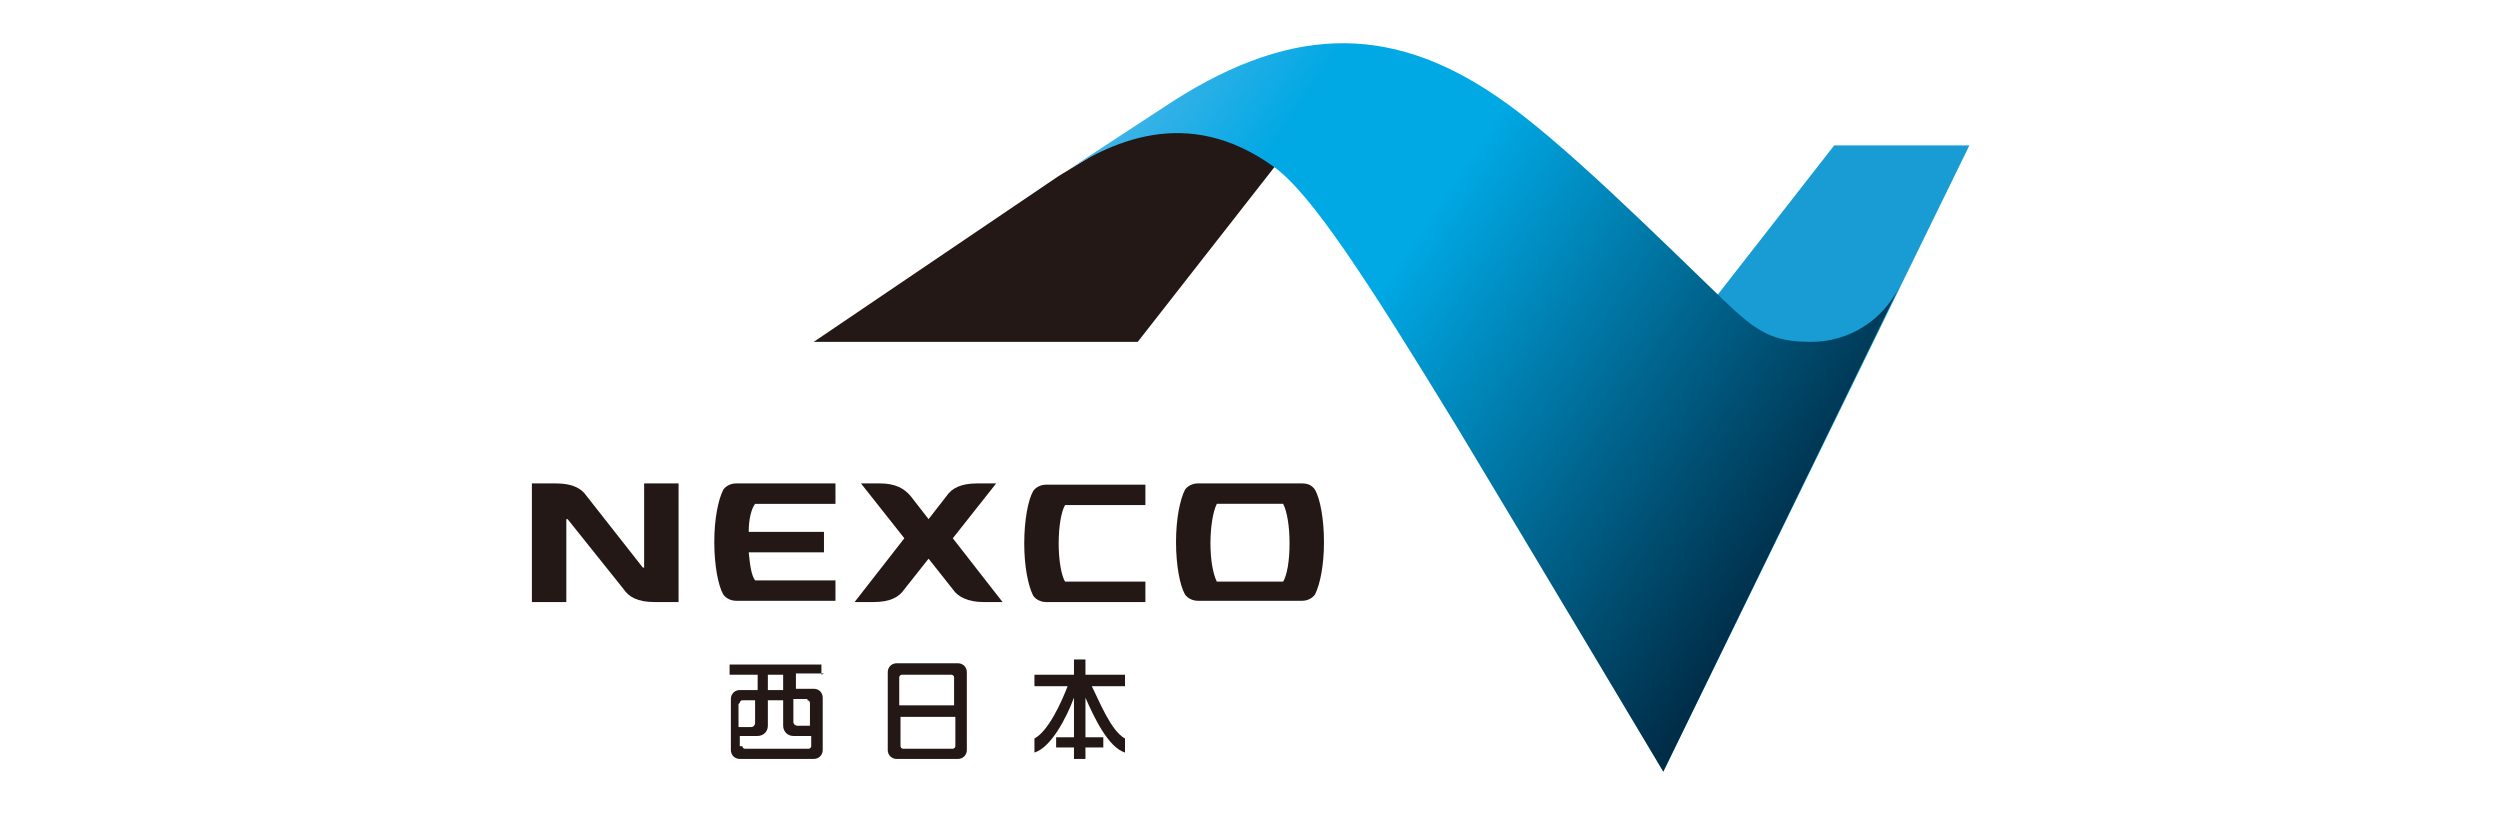
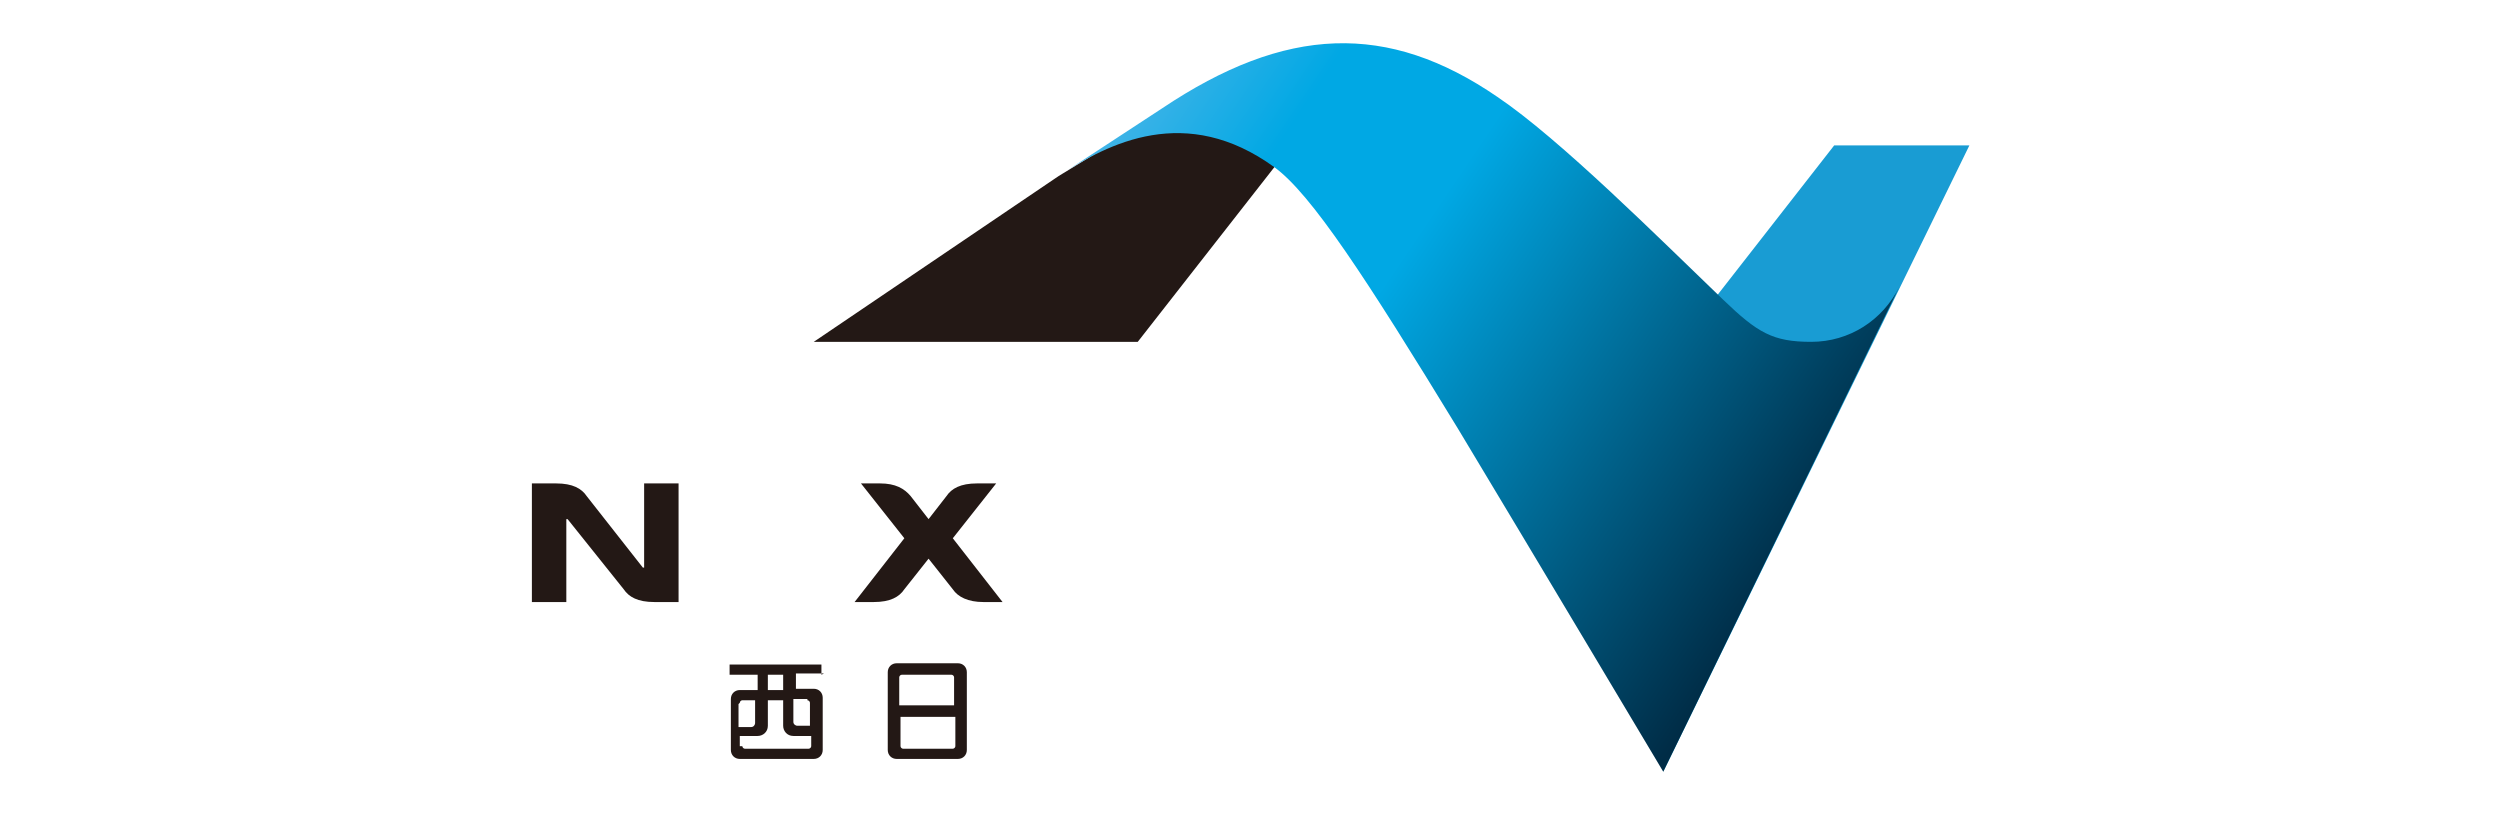
<svg xmlns="http://www.w3.org/2000/svg" id="_レイヤー_1" data-name="レイヤー_1" viewBox="0 0 196 64">
  <defs>
    <style>
      .cls-1 {
        fill: #231815;
      }

      .cls-2 {
        fill: #199cd3;
      }

      .cls-3 {
        fill: url(#_名称未設定グラデーション);
      }
    </style>
    <linearGradient id="_名称未設定グラデーション" data-name="名称未設定グラデーション" x1="87.81" y1="59.61" x2="141.71" y2="23.21" gradientTransform="translate(0 66.09) scale(1 -1)" gradientUnits="userSpaceOnUse">
      <stop offset="0" stop-color="#48b5e8" />
      <stop offset=".2" stop-color="#00a8e4" />
      <stop offset=".4" stop-color="#00a8e4" />
      <stop offset="1" stop-color="#002c46" />
    </linearGradient>
  </defs>
  <g id="Layer_1">
    <g>
      <polyline class="cls-1" points="89.4 9.9 101.4 11.2 89.2 26.8 63.8 26.8 83 13.8 89.4 9.9" />
      <polyline class="cls-2" points="130.4 60.5 154.4 11.4 143.8 11.4 123.9 36.9 130.4 60.5" />
      <path class="cls-3" d="M148.9,22.5c-1.3,2.6-3.9,4.3-6.9,4.3s-4.2-.7-6.9-3.3c-5-4.8-12.8-12.6-17.7-15.9-8.6-5.9-16.6-5.6-26.3.9l-8.1,5.3c3.9-2.6,10-5.7,16.9-.7,2.9,2.1,7.2,8.7,14.4,20.5,5.3,8.8,16.1,26.9,16.1,26.9l18.5-38" />
      <g>
        <path class="cls-1" d="M44.5,40.7h-.1v6.5h-2.7v-9.3h1.9c1.3,0,2,.4,2.4,1l4.4,5.6h.1v-6.6h2.7v9.3h-1.9c-1.3,0-2-.4-2.4-1l-4.4-5.5" />
-         <path class="cls-1" d="M89.8,45.6v1.6h-7.8c-.4,0-.8-.2-1-.5-.4-.8-.7-2.3-.7-4.1s.3-3.4.7-4.1c.2-.3.6-.5,1-.5h7.8v1.6h-6.3c-.3.5-.5,1.7-.5,3s.2,2.5.5,3h6.3" />
-         <path class="cls-1" d="M103.1,38.4c-.2-.3-.5-.5-1-.5h-8.2c-.4,0-.8.2-1,.5-.4.8-.7,2.3-.7,4.1s.3,3.4.7,4.1c.2.3.6.5,1,.5h8.2c.4,0,.8-.2,1-.5.4-.8.7-2.3.7-4.1s-.3-3.4-.7-4.1M100.6,45.6h-5.2c-.3-.6-.5-1.7-.5-3s.2-2.5.5-3.1h5.2c.3.6.5,1.7.5,3.1s-.2,2.5-.5,3Z" />
-         <path class="cls-1" d="M65.5,39.5v-1.6h-7.8c-.4,0-.8.2-1,.5-.4.8-.7,2.3-.7,4.1s.3,3.4.7,4.1c.2.3.6.5,1,.5h7.8v-1.6h-6.3c-.3-.4-.4-1.2-.5-2.2h5.9v-1.6h-5.9c0-1,.2-1.8.5-2.2h6.3" />
        <path class="cls-1" d="M74.7,42.2l3.4-4.3h-1.5c-1.3,0-2,.4-2.4,1l-1.4,1.8-1.4-1.8c-.5-.6-1.2-1-2.4-1h-1.5l3.4,4.3-3.9,5h1.5c1.3,0,2-.4,2.4-1l1.9-2.4,1.9,2.4c.4.6,1.2,1,2.4,1h1.5l-3.9-5" />
-         <path class="cls-1" d="M85.1,59.5v-.9h1.4v-.8h-1.4v-3.1h0c.7,1.6,1.8,3.9,3.1,4.3v-1.1c-1.1-.6-2-2.9-2.6-4.1h2.6v-.9h-3.1v-1.2h-.9v1.2h-3.1v.9h2.6c-.5,1.3-1.5,3.5-2.6,4.1v1.1c1.3-.4,2.5-2.7,3.1-4.3h0v3.1h-1.4v.8h1.4v.9h.9" />
        <path class="cls-1" d="M75.1,52h-4.8c-.4,0-.7.3-.7.7v6.1c0,.4.3.7.7.7h4.8c.4,0,.7-.3.7-.7v-6.1c0-.4-.3-.7-.7-.7M74.6,52.9c.1,0,.2.1.2.2v2.2h-4.3v-2.2c0-.1.1-.2.2-.2h3.9ZM70.8,58.7c-.1,0-.2-.1-.2-.2v-2.3h4.3v2.3c0,.1-.1.2-.2.2h-3.9Z" />
        <path class="cls-1" d="M64.4,52.9v-.8h-7.2v.8h2.2v1.2h-1.4c-.4,0-.7.3-.7.7v4c0,.4.3.7.7.7h5.8c.4,0,.7-.3.7-.7v-4.1c0-.4-.3-.7-.7-.7h-1.4v-1.2h2.2M60.2,54.1v-1.2h1.2v1.2h-1.2ZM58,55.1c0-.1.1-.2.2-.2h1v1.8c0,.1-.1.3-.3.3h-1v-1.8l.1-.1ZM58,58.5v-.8h1.4c.4,0,.8-.3.8-.8v-2h1.2v2c0,.4.3.8.8.8h1.4v.8c0,.1-.1.2-.2.2h-5c-.1,0-.2-.1-.2-.2h-.2ZM63.3,54.9c.1,0,.2.1.2.2v1.8h-1c-.1,0-.3-.1-.3-.3v-1.8h1.1v.1Z" />
      </g>
    </g>
  </g>
</svg>